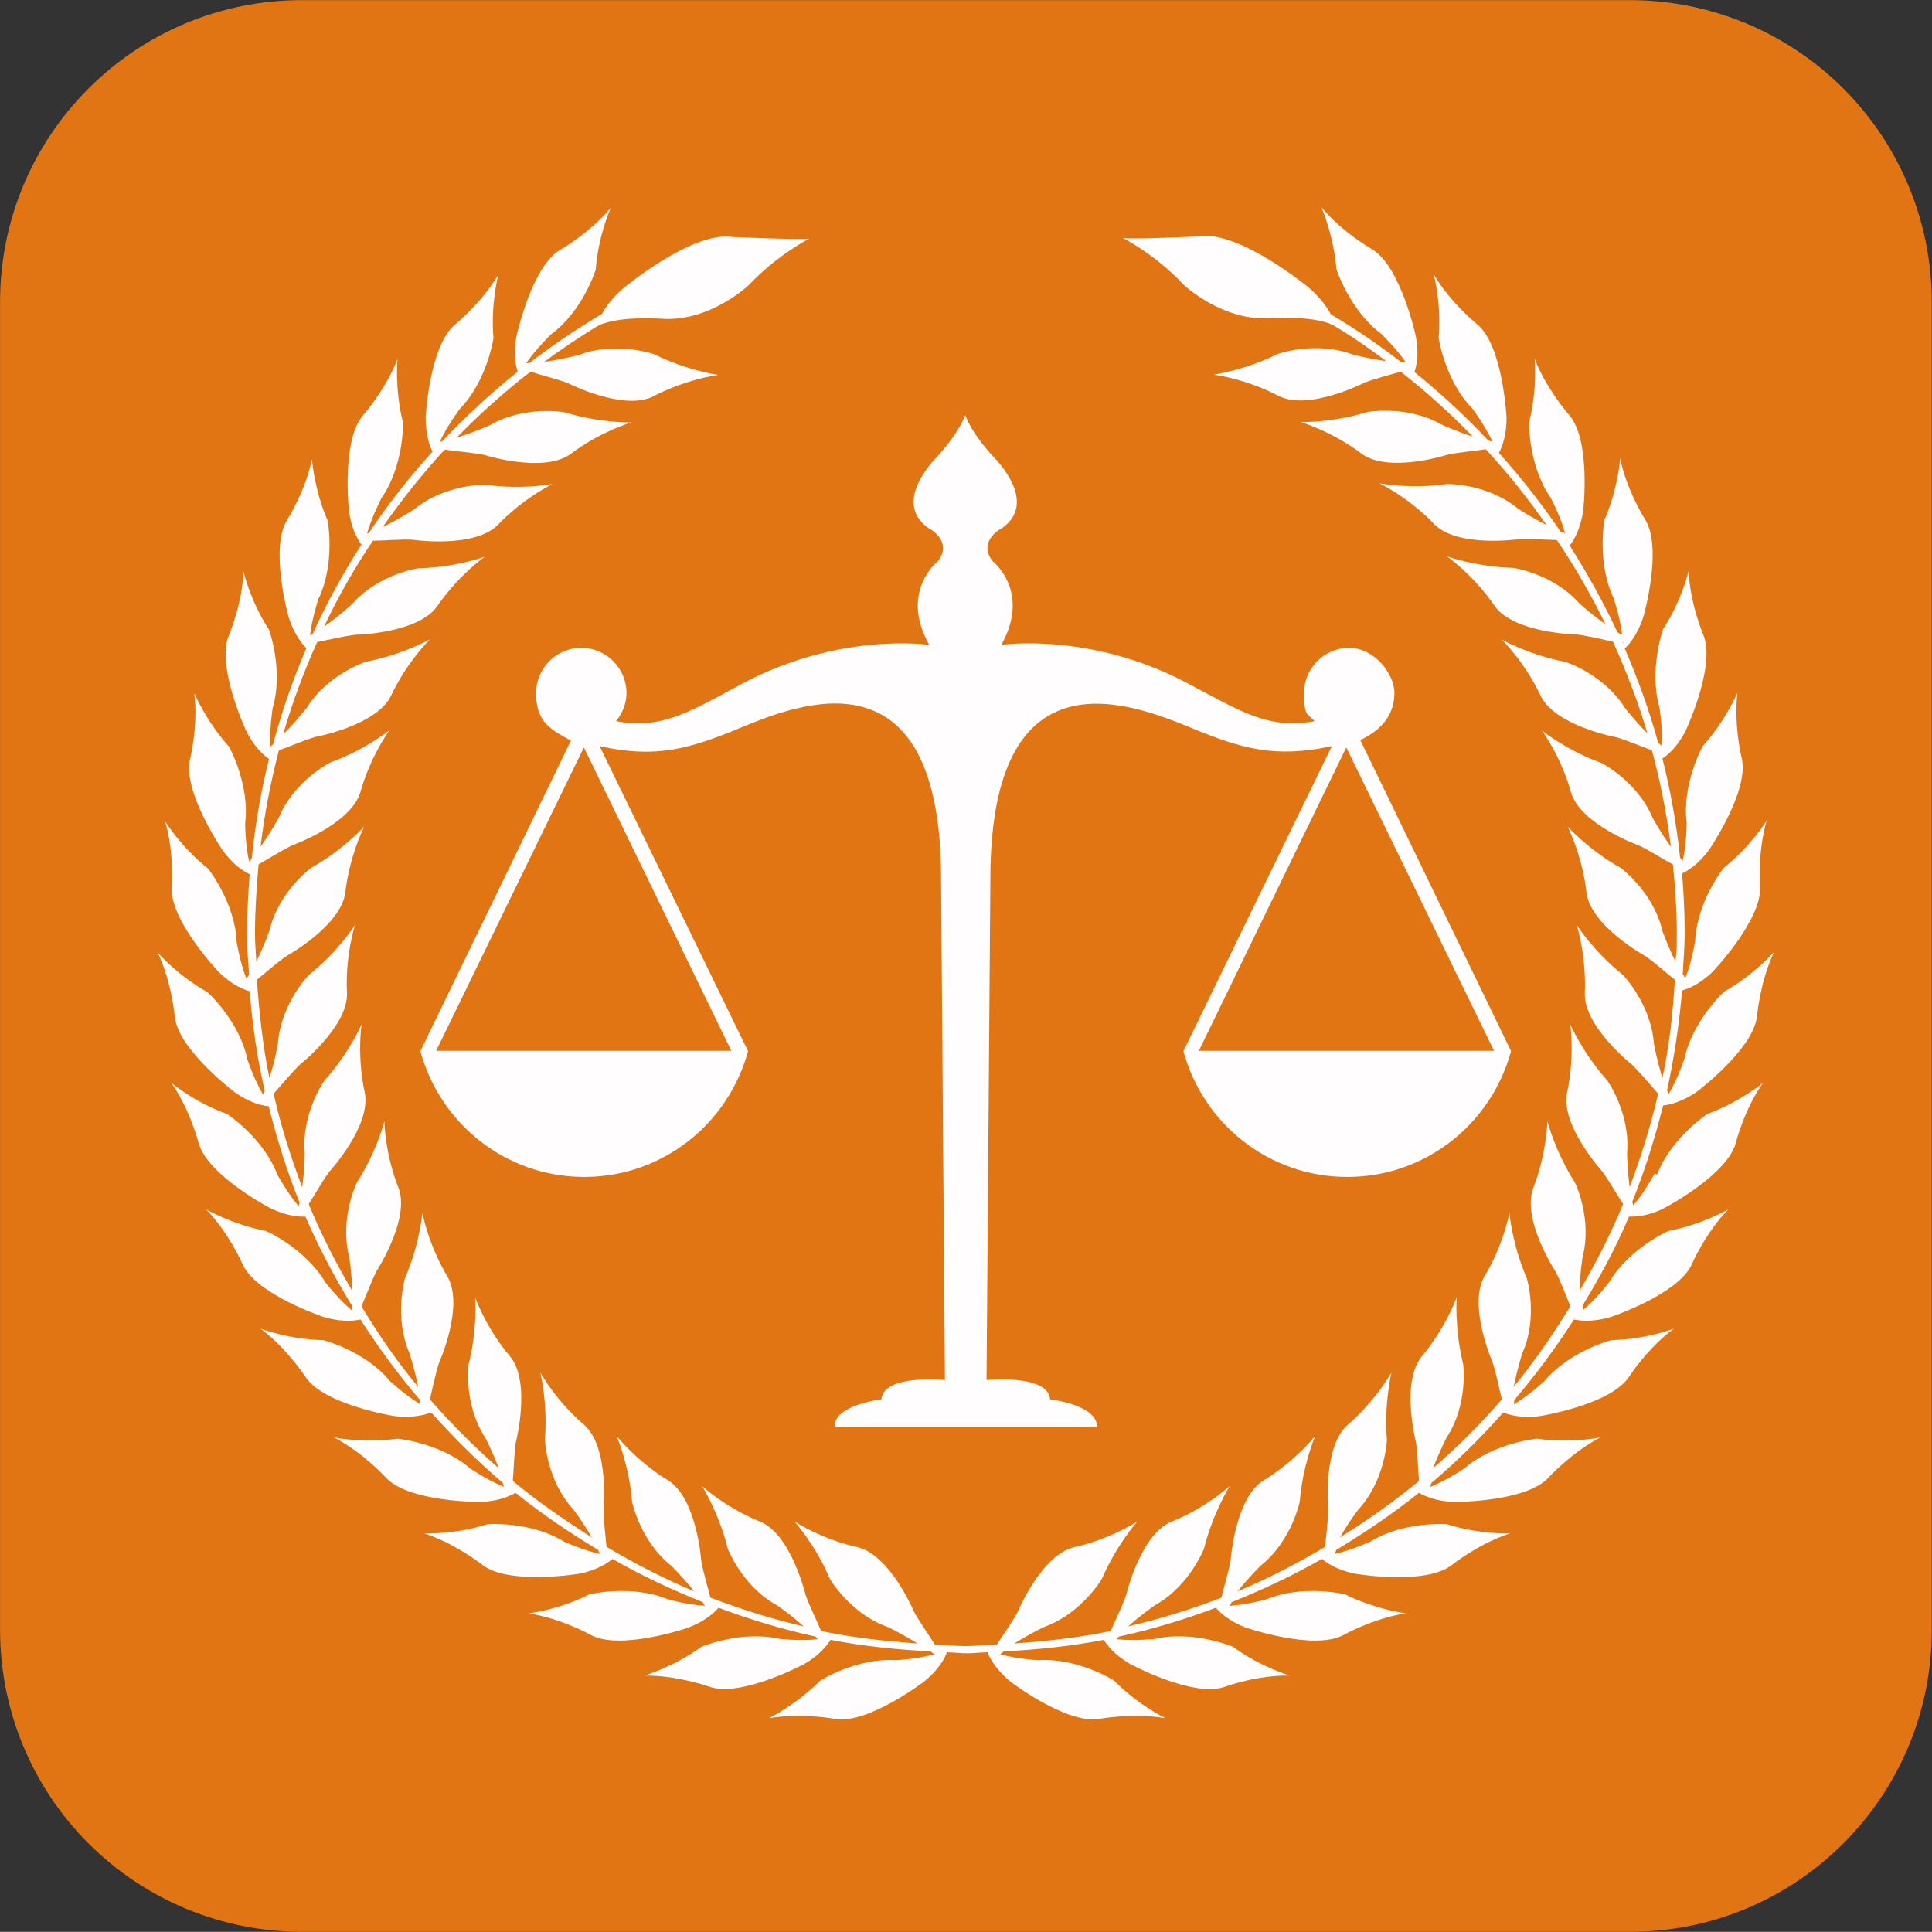
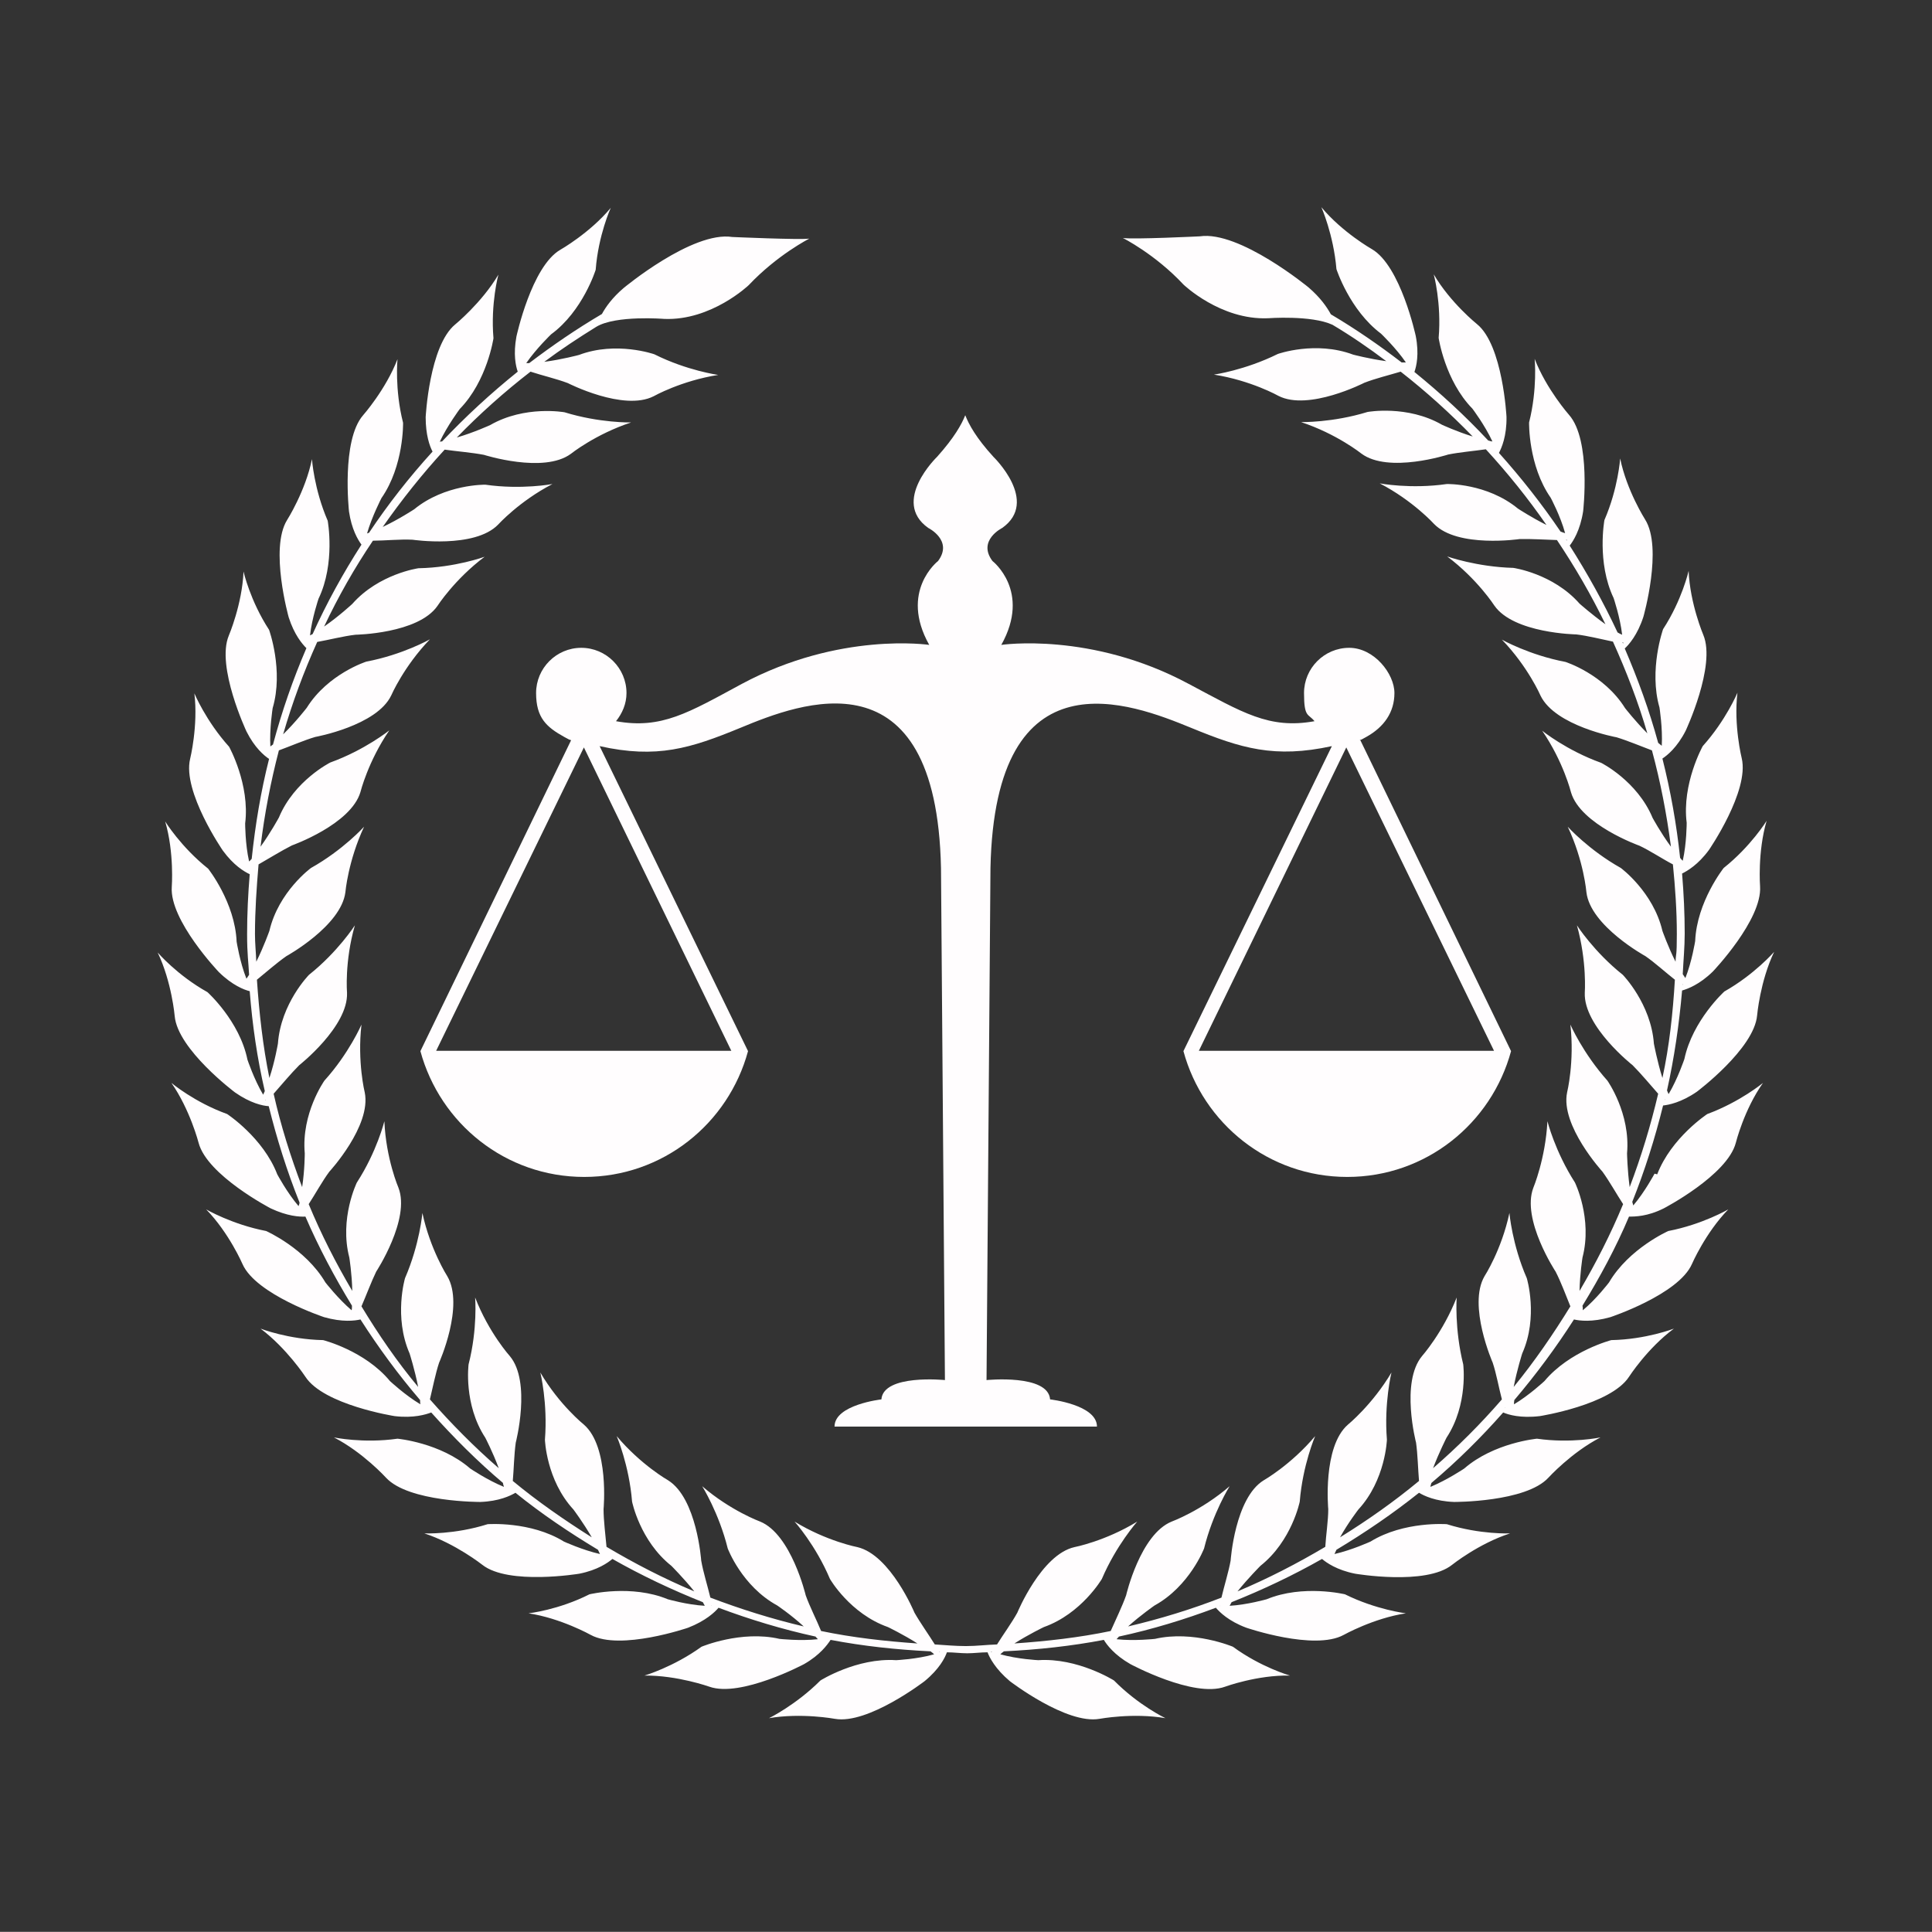
<svg xmlns="http://www.w3.org/2000/svg" zoomAndPan="magnify" preserveAspectRatio="xMidYMid meet" version="1.0" viewBox="155.1 147 239.82 239.8">
  <rect x="155.1" y="147" width="239.82" height="239.8" fill="#333333" stroke="none" />
  <defs>
    <clipPath id="adb330282b">
      <path d="M 155.109 147.016 L 394.891 147.016 L 394.891 386.797 L 155.109 386.797 Z M 155.109 147.016 " clip-rule="nonzero" />
    </clipPath>
    <clipPath id="9dc9aa2d6b">
-       <path d="M 192.574 147.016 L 357.426 147.016 C 367.363 147.016 376.891 150.961 383.918 157.988 C 390.945 165.016 394.891 174.543 394.891 184.48 L 394.891 349.332 C 394.891 370.023 378.117 386.797 357.426 386.797 L 192.574 386.797 C 182.637 386.797 173.109 382.852 166.082 375.824 C 159.055 368.797 155.109 359.27 155.109 349.332 L 155.109 184.48 C 155.109 163.789 171.883 147.016 192.574 147.016 Z M 192.574 147.016 " clip-rule="nonzero" />
-     </clipPath>
+       </clipPath>
    <clipPath id="377bb862b1">
      <path d="M 174.664 172.719 L 375.484 172.719 L 375.484 360.797 L 174.664 360.797 Z M 174.664 172.719 " clip-rule="nonzero" />
    </clipPath>
  </defs>
  <g clip-path="url(#adb330282b)">
    <g clip-path="url(#9dc9aa2d6b)">
-       <path fill="#e17513" d="M 155.109 147.016 L 394.891 147.016 L 394.891 386.797 L 155.109 386.797 Z M 155.109 147.016 " fill-opacity="1" fill-rule="nonzero" />
-     </g>
+       </g>
  </g>
  <path fill="#fffdfe" d="M 323.84 238.883 C 324.207 238.762 323.961 238.883 324.695 238.477 C 326.891 237.258 328.191 235.426 328.191 233.027 C 328.191 230.629 325.672 227.414 322.578 227.414 C 319.488 227.414 316.969 229.938 316.969 233.027 C 316.969 236.117 317.496 235.551 318.27 236.523 C 312.617 237.543 309.32 235.426 302.652 231.891 C 290.535 225.383 279.391 227.051 279.391 227.051 C 283.133 220.379 278.293 216.637 278.293 216.637 C 276.383 214.078 279.512 212.531 279.512 212.531 C 284.148 209.238 278.414 203.707 278.414 203.707 C 276.258 201.348 275.363 199.68 274.918 198.543 C 274.469 199.68 273.535 201.348 271.418 203.707 C 271.418 203.707 265.684 209.238 270.32 212.531 C 270.32 212.531 273.453 214.078 271.543 216.637 C 271.543 216.637 266.703 220.379 270.445 227.051 C 270.445 227.051 259.34 225.383 247.184 231.891 C 240.555 235.469 237.219 237.543 231.566 236.523 C 232.34 235.551 232.867 234.371 232.867 233.027 C 232.867 229.938 230.344 227.414 227.254 227.414 C 224.164 227.414 221.645 229.938 221.645 233.027 C 221.645 236.117 222.945 237.258 225.141 238.477 C 225.871 238.883 225.668 238.762 225.992 238.883 L 207.285 277.477 C 209.727 286.465 217.859 293.094 227.621 293.094 C 237.383 293.094 245.516 286.465 247.953 277.477 C 247.953 277.477 229.531 239.617 229.531 239.617 C 236.648 241.203 240.797 239.902 247.02 237.34 C 254.379 234.289 271.34 227.578 271.906 254.742 L 272.395 318.309 C 272.395 318.309 264.75 317.535 264.508 320.707 C 264.508 320.707 258.691 321.359 258.691 324.082 L 291.266 324.082 C 291.266 321.359 285.449 320.707 285.449 320.707 C 285.207 317.535 277.559 318.309 277.559 318.309 L 278.047 254.742 C 278.617 227.617 295.574 234.328 302.938 237.34 C 309.16 239.902 313.309 241.16 320.426 239.617 L 302 277.477 C 304.441 286.465 312.574 293.094 322.336 293.094 C 332.094 293.094 340.23 286.465 342.668 277.477 L 323.961 238.883 Z M 245.879 277.438 L 209.238 277.438 L 227.578 239.777 Z M 303.914 277.438 L 322.215 239.777 L 340.555 277.438 Z M 303.914 277.438 " fill-opacity="1" fill-rule="nonzero" />
  <g clip-path="url(#377bb862b1)">
    <path fill="#fffdfe" d="M 360.48 292.688 C 360.48 292.688 359.262 294.965 357.84 296.633 C 357.797 296.469 357.758 296.305 357.715 296.184 C 359.262 292.32 360.523 288.336 361.539 284.227 C 362.23 284.148 363.777 283.863 365.727 282.52 C 365.727 282.52 372.844 277.191 373.211 273.043 C 373.211 273.043 373.578 268.816 375.324 265.156 C 375.324 265.156 372.887 267.961 369.145 270.074 C 369.145 270.074 365.199 273.656 364.184 278.453 C 364.184 278.453 363.367 280.895 362.23 282.805 C 362.148 282.684 362.109 282.52 362.027 282.355 C 362.922 278.332 363.531 274.184 363.898 269.953 C 364.59 269.75 366.055 269.223 367.719 267.594 C 367.719 267.594 373.859 261.168 373.578 257.02 C 373.578 257.02 373.25 252.793 374.391 248.887 C 374.391 248.887 372.438 252.059 369.062 254.742 C 369.062 254.742 365.727 258.934 365.523 263.812 C 365.523 263.812 365.117 266.375 364.305 268.41 C 364.184 268.246 364.102 268.082 363.98 267.922 C 364.059 266.254 364.223 264.586 364.223 262.879 C 364.223 260.398 364.102 257.918 363.898 255.434 C 364.547 255.109 365.891 254.336 367.23 252.508 C 367.23 252.508 372.273 245.188 371.301 241.121 C 371.301 241.121 370.281 237.012 370.77 232.988 C 370.77 232.988 369.348 236.402 366.461 239.617 C 366.461 239.617 363.855 244.293 364.469 249.133 C 364.469 249.133 364.469 251.695 363.98 253.848 C 363.855 253.727 363.734 253.605 363.652 253.484 C 363.207 249.293 362.473 245.188 361.457 241.16 C 362.066 240.754 363.289 239.777 364.344 237.703 C 364.344 237.703 368.125 229.652 366.539 225.828 C 366.539 225.828 364.875 221.926 364.711 217.859 C 364.711 217.859 363.898 221.477 361.539 225.098 C 361.539 225.098 359.75 230.141 361.09 234.816 C 361.09 234.816 361.5 237.379 361.375 239.574 C 361.215 239.453 361.09 239.332 360.93 239.211 C 359.832 235.184 358.406 231.277 356.781 227.496 C 357.27 227.051 358.367 225.828 359.098 223.551 C 359.098 223.551 361.539 215.012 359.301 211.473 C 359.301 211.473 357.023 207.895 356.211 203.91 C 356.211 203.91 355.969 207.609 354.258 211.555 C 354.258 211.555 353.285 216.801 355.398 221.234 C 355.398 221.234 356.211 223.633 356.457 225.789 C 356.254 225.707 356.09 225.625 355.887 225.504 C 354.137 221.762 352.145 218.184 349.949 214.727 C 350.355 214.199 351.25 212.855 351.617 210.457 C 351.617 210.457 352.633 201.633 349.867 198.5 C 349.867 198.5 347.062 195.328 345.598 191.547 C 345.598 191.547 345.965 195.246 344.906 199.438 C 344.906 199.438 344.785 204.766 347.59 208.789 C 347.59 208.789 348.809 211.066 349.379 213.184 C 349.215 213.141 349.012 213.059 348.809 212.98 C 346.492 209.562 343.93 206.309 341.164 203.219 C 341.488 202.609 342.141 201.145 342.102 198.746 C 342.102 198.746 341.652 189.84 338.441 187.234 C 338.441 187.234 335.145 184.594 333.07 181.055 C 333.07 181.055 334.047 184.633 333.68 188.945 C 333.68 188.945 334.453 194.23 337.871 197.727 C 337.871 197.727 339.414 199.762 340.352 201.797 C 340.188 201.797 339.984 201.715 339.824 201.672 C 336.977 198.621 333.926 195.816 330.672 193.172 C 330.918 192.48 331.281 190.977 330.836 188.699 C 330.836 188.699 328.965 179.996 325.387 177.922 C 325.387 177.922 321.727 175.848 319.121 172.719 C 319.121 172.719 320.629 176.094 320.992 180.402 C 320.992 180.402 322.621 185.488 326.523 188.414 C 326.523 188.414 328.395 190.203 329.613 191.992 C 329.453 191.992 329.25 191.992 329.086 191.992 C 326.281 189.84 323.395 187.848 320.301 186.016 C 319.812 185.121 319 183.941 317.535 182.68 C 317.535 182.68 308.957 175.605 304.035 176.336 C 304.035 176.336 295.738 176.742 294.477 176.539 C 294.477 176.539 298.465 178.531 302 182.316 C 302 182.316 306.598 186.746 312.492 186.504 C 312.492 186.504 317.863 186.098 320.504 187.316 C 322.824 188.699 325.02 190.203 327.176 191.832 C 325.059 191.547 323.066 191.02 323.066 191.02 C 318.391 189.27 313.715 190.938 313.715 190.938 C 309.605 192.969 305.785 193.5 305.785 193.5 C 310.418 194.23 313.797 196.141 313.797 196.141 C 317.535 198.055 324.449 194.516 324.449 194.516 C 325.793 193.988 327.621 193.539 328.965 193.133 C 332.137 195.613 335.105 198.297 337.91 201.184 C 335.918 200.574 334.09 199.723 334.09 199.723 C 329.777 197.242 324.855 198.137 324.855 198.137 C 320.504 199.477 316.602 199.395 316.602 199.395 C 321.035 200.859 324.086 203.301 324.086 203.301 C 327.461 205.82 334.859 203.422 334.859 203.422 C 336.242 203.137 338.156 202.973 339.539 202.77 C 342.262 205.738 344.785 208.871 347.062 212.164 C 345.191 211.23 343.523 210.133 343.523 210.133 C 339.66 206.961 334.699 207.082 334.699 207.082 C 330.184 207.734 326.363 207 326.363 207 C 330.508 209.156 333.113 212.043 333.113 212.043 C 336.039 215.051 343.727 213.914 343.727 213.914 C 345.109 213.875 346.98 213.996 348.363 214.035 C 350.598 217.371 352.633 220.867 354.383 224.488 C 352.672 223.266 351.168 221.926 351.168 221.926 C 347.875 218.184 342.953 217.492 342.953 217.492 C 338.398 217.371 334.738 216.07 334.738 216.07 C 338.48 218.875 340.594 222.168 340.594 222.168 C 342.996 225.625 350.762 225.75 350.762 225.75 C 352.145 225.91 353.934 226.359 355.316 226.645 C 356.984 230.344 358.449 234.125 359.586 238.031 C 358.082 236.523 356.82 234.898 356.82 234.898 C 354.18 230.668 349.418 229.164 349.418 229.164 C 344.906 228.309 341.531 226.398 341.531 226.398 C 344.785 229.773 346.328 233.352 346.328 233.352 C 348.16 237.137 355.766 238.52 355.766 238.52 C 357.105 238.926 358.855 239.656 360.156 240.145 C 361.215 244.047 361.984 248.035 362.516 252.102 C 361.254 250.395 360.238 248.523 360.238 248.523 C 358.324 243.926 353.852 241.691 353.852 241.691 C 349.543 240.145 346.531 237.703 346.531 237.703 C 349.176 241.566 350.109 245.352 350.109 245.352 C 351.289 249.375 358.609 251.98 358.609 251.98 C 359.91 252.59 361.5 253.645 362.758 254.297 C 363.043 257.145 363.246 260.031 363.246 262.957 C 363.246 265.887 363.125 265.234 363.086 266.375 C 362.148 264.504 361.457 262.551 361.457 262.551 C 360.32 257.711 356.293 254.742 356.293 254.742 C 352.309 252.508 349.703 249.621 349.703 249.621 C 351.699 253.848 352.023 257.754 352.023 257.754 C 352.512 261.941 359.344 265.684 359.344 265.684 C 360.523 266.496 361.906 267.758 363.004 268.613 C 362.758 272.762 362.312 276.867 361.457 280.812 C 360.809 278.738 360.398 276.543 360.398 276.543 C 360.035 271.582 356.535 268 356.535 268 C 352.957 265.156 350.844 261.859 350.844 261.859 C 352.105 266.375 351.82 270.238 351.82 270.238 C 351.656 274.426 357.758 279.227 357.758 279.227 C 358.773 280.242 359.992 281.707 360.93 282.766 C 359.992 286.75 358.812 290.613 357.391 294.355 C 357.105 292.238 357.066 290.164 357.066 290.164 C 357.512 285.203 354.625 281.137 354.625 281.137 C 351.574 277.723 350.031 274.184 350.031 274.184 C 350.559 278.82 349.625 282.602 349.625 282.602 C 348.77 286.707 354.016 292.441 354.016 292.441 C 354.871 293.621 355.805 295.289 356.578 296.469 C 355.031 300.211 353.203 303.789 351.168 307.246 C 351.211 305.133 351.535 303.098 351.535 303.098 C 352.797 298.258 350.598 293.785 350.598 293.785 C 348.117 289.922 347.184 286.18 347.184 286.18 C 346.938 290.855 345.434 294.438 345.434 294.438 C 343.93 298.379 348.199 304.848 348.199 304.848 C 348.852 306.105 349.5 307.855 350.031 309.156 C 347.875 312.656 345.555 316.031 342.996 319.16 C 343.402 317.047 344.051 315.012 344.051 315.012 C 346.086 310.457 344.621 305.66 344.621 305.66 C 342.793 301.473 342.465 297.566 342.465 297.566 C 341.488 302.164 339.375 305.414 339.375 305.414 C 337.262 309.035 340.391 316.152 340.391 316.152 C 340.84 317.492 341.164 319.324 341.531 320.707 C 338.887 323.758 336.039 326.605 332.988 329.246 C 333.723 327.293 334.656 325.465 334.656 325.465 C 337.383 321.316 336.73 316.355 336.73 316.355 C 335.633 311.922 335.918 308.059 335.918 308.059 C 334.211 312.41 331.609 315.34 331.609 315.34 C 328.922 318.594 330.875 326.074 330.875 326.074 C 331.078 327.5 331.121 329.41 331.242 330.832 C 328.152 333.395 324.855 335.715 321.441 337.828 C 322.457 335.996 323.719 334.371 323.719 334.371 C 327.094 330.711 327.258 325.707 327.258 325.707 C 326.891 321.152 327.824 317.371 327.824 317.371 C 325.426 321.398 322.418 323.84 322.418 323.84 C 319.246 326.605 319.977 334.332 319.977 334.332 C 319.977 335.754 319.691 337.582 319.609 339.008 C 316.113 341.082 312.492 342.953 308.711 344.539 C 310.055 342.871 311.559 341.367 311.559 341.367 C 315.461 338.273 316.438 333.395 316.438 333.395 C 316.805 328.84 318.352 325.262 318.352 325.262 C 315.34 328.84 311.965 330.75 311.965 330.75 C 308.387 332.949 307.859 340.715 307.859 340.715 C 307.613 342.098 307.043 343.93 306.719 345.312 C 302.977 346.773 299.113 347.953 295.129 348.891 C 296.715 347.465 298.422 346.285 298.422 346.285 C 302.773 343.887 304.562 339.211 304.562 339.211 C 305.66 334.777 307.734 331.484 307.734 331.484 C 304.199 334.535 300.539 335.875 300.539 335.875 C 296.633 337.461 294.887 345.027 294.887 345.027 C 294.398 346.41 293.543 348.156 292.973 349.457 C 289.07 350.273 285.082 350.719 281.016 351.004 C 282.805 349.867 284.676 348.969 284.676 348.969 C 289.355 347.305 291.875 342.992 291.875 342.992 C 293.664 338.805 296.266 335.875 296.266 335.875 C 292.281 338.316 288.461 339.047 288.461 339.047 C 284.352 339.984 281.383 347.18 281.383 347.18 C 280.691 348.441 279.594 349.945 278.863 351.125 C 277.559 351.168 276.301 351.328 275 351.328 C 273.695 351.328 272.438 351.207 271.137 351.125 C 270.402 349.945 269.305 348.402 268.613 347.18 C 268.613 347.18 265.645 340.023 261.539 339.047 C 261.539 339.047 257.715 338.316 253.73 335.875 C 253.73 335.875 256.332 338.762 258.121 342.992 C 258.121 342.992 260.602 347.305 265.32 348.969 C 265.32 348.969 267.191 349.867 268.98 351.004 C 264.914 350.719 260.926 350.273 257.023 349.457 C 256.496 348.156 255.602 346.41 255.113 345.027 C 255.113 345.027 253.324 337.461 249.461 335.875 C 249.461 335.875 245.801 334.535 242.262 331.484 C 242.262 331.484 244.336 334.777 245.434 339.211 C 245.434 339.211 247.184 343.887 251.574 346.285 C 251.574 346.285 253.324 347.465 254.867 348.891 C 250.883 347.953 247.02 346.734 243.277 345.312 C 242.953 343.93 242.383 342.137 242.141 340.715 C 242.141 340.715 241.609 332.988 238.031 330.75 C 238.031 330.75 234.656 328.84 231.648 325.262 C 231.648 325.262 233.191 328.84 233.559 333.395 C 233.559 333.395 234.535 338.273 238.438 341.367 C 238.438 341.367 239.941 342.871 241.285 344.539 C 237.504 342.953 233.883 341.082 230.387 339.008 C 230.266 337.625 230.02 335.754 230.02 334.332 C 230.02 334.332 230.754 326.605 227.582 323.84 C 227.582 323.84 224.531 321.398 222.172 317.371 C 222.172 317.371 223.105 321.152 222.742 325.707 C 222.742 325.707 222.902 330.711 226.277 334.371 C 226.277 334.371 227.5 335.996 228.555 337.828 C 225.141 335.672 221.848 333.395 218.754 330.832 C 218.879 329.41 218.918 327.5 219.121 326.074 C 219.121 326.074 221.074 318.551 218.391 315.34 C 218.391 315.34 215.785 312.453 214.078 308.059 C 214.078 308.059 214.402 311.922 213.266 316.355 C 213.266 316.355 212.613 321.316 215.34 325.465 C 215.34 325.465 216.273 327.254 217.008 329.246 C 213.957 326.605 211.109 323.715 208.465 320.707 C 208.793 319.363 209.156 317.492 209.605 316.152 C 209.605 316.152 212.777 309.074 210.621 305.414 C 210.621 305.414 208.508 302.121 207.531 297.566 C 207.531 297.566 207.207 301.43 205.375 305.66 C 205.375 305.66 203.953 310.457 205.945 315.012 C 205.945 315.012 206.594 317.047 207.004 319.16 C 204.398 316.031 202.082 312.656 199.969 309.156 C 200.535 307.855 201.188 306.105 201.797 304.848 C 201.797 304.848 206.066 298.34 204.562 294.438 C 204.562 294.438 203.016 290.855 202.812 286.18 C 202.812 286.18 201.879 289.961 199.398 293.785 C 199.398 293.785 197.203 298.258 198.461 303.098 C 198.461 303.098 198.789 305.133 198.828 307.246 C 196.793 303.789 194.965 300.211 193.418 296.469 C 194.191 295.289 195.129 293.582 195.98 292.441 C 195.98 292.441 201.227 286.75 200.375 282.602 C 200.375 282.602 199.438 278.82 199.969 274.184 C 199.969 274.184 198.422 277.762 195.371 281.137 C 195.371 281.137 192.484 285.203 192.93 290.164 C 192.93 290.164 192.93 292.238 192.605 294.355 C 191.184 290.613 189.961 286.75 189.066 282.766 C 190.004 281.707 191.223 280.242 192.238 279.227 C 192.238 279.227 198.34 274.426 198.176 270.238 C 198.176 270.238 197.852 266.375 199.152 261.859 C 199.152 261.859 197.039 265.156 193.461 268 C 193.461 268 189.961 271.539 189.598 276.543 C 189.598 276.543 189.23 278.738 188.539 280.812 C 187.727 276.828 187.277 272.762 186.992 268.613 C 188.094 267.719 189.477 266.496 190.652 265.684 C 190.652 265.684 197.445 261.941 197.973 257.754 C 197.973 257.754 198.301 253.891 200.293 249.621 C 200.293 249.621 197.691 252.508 193.703 254.742 C 193.703 254.742 189.68 257.672 188.539 262.551 C 188.539 262.551 187.848 264.504 186.914 266.375 C 186.871 265.234 186.75 264.098 186.75 262.957 C 186.75 260.031 186.953 257.145 187.195 254.297 C 188.418 253.605 190.043 252.59 191.344 251.938 C 191.344 251.938 198.664 249.336 199.844 245.309 C 199.844 245.309 200.781 241.527 203.422 237.664 C 203.422 237.664 200.375 240.105 196.102 241.648 C 196.102 241.648 191.629 243.887 189.719 248.48 C 189.719 248.48 188.703 250.352 187.441 252.102 C 187.93 248.035 188.703 244.047 189.719 240.145 C 191.062 239.656 192.852 238.883 194.234 238.477 C 194.234 238.477 201.879 237.094 203.668 233.312 C 203.668 233.312 205.215 229.734 208.465 226.359 C 208.465 226.359 205.09 228.27 200.578 229.125 C 200.578 229.125 195.82 230.629 193.176 234.859 C 193.176 234.859 191.832 236.605 190.246 238.152 C 191.387 234.207 192.809 230.383 194.477 226.684 C 195.859 226.441 197.77 225.953 199.234 225.789 C 199.234 225.789 207.004 225.668 209.402 222.211 C 209.402 222.211 211.516 218.918 215.258 216.109 C 215.258 216.109 211.598 217.453 207.043 217.535 C 207.043 217.535 202.121 218.227 198.828 221.965 C 198.828 221.965 197.16 223.512 195.332 224.773 C 197.078 221.07 199.113 217.492 201.391 214.117 C 202.812 214.117 204.805 213.914 206.312 213.996 C 206.312 213.996 213.996 215.133 216.926 212.125 C 216.926 212.125 219.527 209.238 223.676 207.082 C 223.676 207.082 219.852 207.812 215.34 207.164 C 215.34 207.164 210.336 207.082 206.516 210.215 C 206.516 210.215 204.602 211.473 202.609 212.41 C 204.969 209.035 207.531 205.82 210.297 202.812 C 211.68 203.016 213.711 203.176 215.176 203.461 C 215.176 203.461 222.578 205.82 225.953 203.34 C 225.953 203.34 229.004 200.898 233.438 199.438 C 233.438 199.438 229.531 199.52 225.18 198.176 C 225.18 198.176 220.262 197.281 215.949 199.762 C 215.949 199.762 213.914 200.695 211.801 201.309 C 214.648 198.379 217.699 195.652 220.953 193.133 C 222.293 193.582 224.203 194.027 225.586 194.555 C 225.586 194.555 232.5 198.094 236.242 196.184 C 236.242 196.184 239.617 194.273 244.254 193.539 C 244.254 193.539 240.391 193.012 236.324 190.977 C 236.324 190.977 231.605 189.309 226.969 191.059 C 226.969 191.059 224.855 191.629 222.66 191.914 C 224.734 190.367 226.891 188.945 229.125 187.562 C 231.566 186.098 237.543 186.586 237.543 186.586 C 243.398 186.828 248.035 182.398 248.035 182.398 C 251.613 178.613 255.559 176.621 255.559 176.621 C 254.297 176.785 246.004 176.418 246.004 176.418 C 241.043 175.645 232.5 182.762 232.5 182.762 C 231.117 183.941 230.305 185.082 229.816 185.977 C 226.645 187.848 223.676 189.879 220.789 192.074 C 220.668 192.074 220.543 192.074 220.422 192.074 C 221.684 190.246 223.512 188.496 223.512 188.496 C 227.457 185.609 229.043 180.484 229.043 180.484 C 229.371 176.176 230.914 172.801 230.914 172.801 C 228.312 175.93 224.652 178.004 224.652 178.004 C 221.074 180.078 219.203 188.781 219.203 188.781 C 218.797 190.977 219.121 192.441 219.367 193.133 C 216.031 195.816 212.898 198.703 209.973 201.797 C 209.891 201.797 209.77 201.797 209.688 201.836 C 210.621 199.844 212.168 197.77 212.168 197.77 C 215.582 194.273 216.355 188.984 216.355 188.984 C 215.988 184.676 216.965 181.094 216.965 181.094 C 214.891 184.594 211.598 187.277 211.598 187.277 C 208.387 189.922 207.938 198.785 207.938 198.785 C 207.938 200.98 208.426 202.363 208.793 203.055 C 205.906 206.227 203.262 209.602 200.902 213.141 C 200.82 213.141 200.738 213.184 200.66 213.223 C 201.27 211.109 202.449 208.832 202.449 208.832 C 205.254 204.805 205.133 199.477 205.133 199.477 C 204.074 195.289 204.441 191.586 204.441 191.586 C 202.977 195.371 200.172 198.543 200.172 198.543 C 197.445 201.672 198.422 210.496 198.422 210.496 C 198.746 212.695 199.52 213.996 199.969 214.605 C 197.691 218.145 195.656 221.844 193.906 225.707 C 193.785 225.75 193.703 225.828 193.582 225.871 C 193.824 223.715 194.641 221.316 194.641 221.316 C 196.754 216.922 195.777 211.637 195.777 211.637 C 194.07 207.691 193.824 203.992 193.824 203.992 C 193.012 207.977 190.734 211.555 190.734 211.555 C 188.539 215.094 190.938 223.633 190.938 223.633 C 191.629 225.789 192.605 226.926 193.133 227.457 C 191.469 231.32 190.086 235.305 188.988 239.414 C 188.863 239.492 188.785 239.574 188.66 239.656 C 188.539 237.461 188.945 234.898 188.945 234.898 C 190.328 230.223 188.5 225.18 188.5 225.18 C 186.141 221.559 185.328 217.941 185.328 217.941 C 185.164 222.008 183.496 225.91 183.496 225.91 C 181.91 229.734 185.691 237.785 185.691 237.785 C 186.711 239.82 187.887 240.797 188.5 241.203 C 187.48 245.227 186.789 249.375 186.344 253.605 C 186.223 253.727 186.141 253.848 186.02 253.93 C 185.531 251.773 185.531 249.215 185.531 249.215 C 186.141 244.375 183.539 239.695 183.539 239.695 C 180.648 236.484 179.227 233.066 179.227 233.066 C 179.715 237.094 178.699 241.203 178.699 241.203 C 177.723 245.27 182.766 252.59 182.766 252.59 C 184.105 254.418 185.406 255.191 186.098 255.516 C 185.895 257.957 185.773 260.438 185.773 262.957 C 185.773 265.48 185.938 266.336 186.02 268 C 185.895 268.164 185.816 268.328 185.691 268.488 C 184.879 266.457 184.473 263.895 184.473 263.895 C 184.27 259.016 180.934 254.824 180.934 254.824 C 177.559 252.141 175.605 248.969 175.605 248.969 C 176.746 252.875 176.422 257.102 176.422 257.102 C 176.137 261.25 182.277 267.676 182.277 267.676 C 183.945 269.305 185.406 269.871 186.098 270.035 C 186.426 274.266 187.035 278.414 187.969 282.438 C 187.887 282.602 187.848 282.723 187.766 282.887 C 186.629 280.977 185.816 278.535 185.816 278.535 C 184.84 273.734 180.852 270.156 180.852 270.156 C 177.07 268.043 174.672 265.234 174.672 265.234 C 176.422 268.895 176.785 273.125 176.785 273.125 C 177.152 277.273 184.27 282.602 184.27 282.602 C 186.18 283.941 187.727 284.27 188.457 284.309 C 189.477 288.418 190.734 292.402 192.281 296.266 C 192.281 296.43 192.199 296.59 192.16 296.715 C 190.734 295.047 189.516 292.77 189.516 292.77 C 187.766 288.215 183.293 285.285 183.293 285.285 C 179.227 283.82 176.379 281.422 176.379 281.422 C 178.699 284.758 179.754 288.863 179.754 288.863 C 180.812 292.891 188.703 296.996 188.703 296.996 C 190.777 297.973 192.281 298.055 193.012 298.016 C 194.68 301.879 196.633 305.539 198.789 309.074 C 198.789 309.277 198.789 309.484 198.746 309.645 C 197.078 308.223 195.492 306.188 195.492 306.188 C 193.012 301.961 188.133 299.805 188.133 299.805 C 183.902 298.992 180.691 297.121 180.691 297.121 C 183.539 300.047 185.203 303.91 185.203 303.91 C 186.871 307.691 195.332 310.5 195.332 310.5 C 197.609 311.148 199.152 310.945 199.844 310.785 C 202.082 314.281 204.562 317.656 207.246 320.789 C 207.246 320.992 207.246 321.152 207.285 321.316 C 205.375 320.18 203.504 318.43 203.504 318.43 C 200.375 314.648 195.207 313.348 195.207 313.348 C 190.898 313.266 187.441 311.922 187.441 311.922 C 190.695 314.363 193.012 317.902 193.012 317.902 C 195.289 321.398 204.074 322.781 204.074 322.781 C 206.434 323.066 207.977 322.578 208.629 322.332 C 211.395 325.426 214.363 328.395 217.535 331.078 C 217.535 331.238 217.617 331.402 217.656 331.566 C 215.625 330.75 213.469 329.289 213.469 329.289 C 209.77 326.074 204.441 325.586 204.441 325.586 C 200.172 326.195 196.551 325.426 196.551 325.426 C 200.172 327.293 203.016 330.426 203.016 330.426 C 205.824 333.477 214.73 333.438 214.73 333.438 C 217.047 333.355 218.469 332.664 219.082 332.297 C 222.293 334.898 225.75 337.219 229.328 339.375 C 229.41 339.535 229.492 339.738 229.574 339.902 C 227.418 339.414 225.098 338.355 225.098 338.355 C 220.953 335.793 215.625 336.199 215.625 336.199 C 211.516 337.504 207.773 337.34 207.773 337.34 C 211.637 338.602 214.973 341.242 214.973 341.242 C 218.227 343.805 227.012 342.344 227.012 342.344 C 229.289 341.895 230.59 340.961 231.117 340.512 C 234.695 342.547 238.48 344.336 242.344 345.879 C 242.422 346.043 242.504 346.164 242.586 346.328 C 240.391 346.207 237.992 345.516 237.992 345.516 C 233.477 343.645 228.27 344.902 228.27 344.902 C 224.406 346.855 220.707 347.262 220.707 347.262 C 224.734 347.871 228.434 349.945 228.434 349.945 C 232.094 351.938 240.512 349.051 240.512 349.051 C 242.707 348.199 243.848 347.102 244.293 346.57 C 248.199 348.035 252.227 349.254 256.332 350.148 C 256.414 350.273 256.535 350.352 256.617 350.477 C 254.422 350.719 251.859 350.434 251.859 350.434 C 247.102 349.336 242.18 351.41 242.18 351.41 C 238.684 353.934 235.105 354.988 235.105 354.988 C 239.172 354.949 243.156 356.371 243.156 356.371 C 247.059 357.754 254.91 353.566 254.91 353.566 C 256.902 352.426 257.797 351.168 258.203 350.559 C 262.23 351.328 266.375 351.777 270.605 351.98 C 270.77 352.102 270.934 352.223 271.055 352.348 C 268.938 352.957 266.336 353.078 266.336 353.078 C 261.457 352.754 256.941 355.598 256.941 355.598 C 253.891 358.648 250.559 360.277 250.559 360.277 C 254.582 359.586 258.73 360.359 258.73 360.359 C 262.84 361.09 269.875 355.68 269.875 355.68 C 271.703 354.176 272.395 352.793 272.641 352.102 C 273.492 352.102 274.309 352.223 275.16 352.223 C 276.016 352.223 276.828 352.102 277.684 352.102 C 277.926 352.754 278.66 354.176 280.449 355.68 C 280.449 355.68 287.484 361.09 291.59 360.359 C 291.59 360.359 295.738 359.586 299.766 360.277 C 299.766 360.277 296.43 358.691 293.379 355.598 C 293.379 355.598 288.867 352.754 283.984 353.078 C 283.984 353.078 281.426 352.957 279.27 352.348 C 279.391 352.223 279.555 352.102 279.715 351.98 C 283.945 351.777 288.094 351.328 292.121 350.559 C 292.484 351.168 293.422 352.426 295.414 353.566 C 295.414 353.566 303.262 357.797 307.168 356.371 C 307.168 356.371 311.152 354.906 315.219 354.988 C 315.219 354.988 311.641 353.973 308.141 351.41 C 308.141 351.41 303.223 349.336 298.465 350.434 C 298.465 350.434 295.902 350.719 293.707 350.477 C 293.785 350.352 293.91 350.273 293.988 350.148 C 298.137 349.254 302.125 348.035 306.027 346.57 C 306.477 347.102 307.613 348.238 309.809 349.051 C 309.809 349.051 318.227 351.938 321.887 349.945 C 321.887 349.945 325.59 347.871 329.613 347.262 C 329.613 347.262 325.914 346.816 322.051 344.902 C 322.051 344.902 316.844 343.645 312.332 345.516 C 312.332 345.516 309.891 346.207 307.734 346.328 C 307.816 346.164 307.898 346.043 307.98 345.879 C 311.844 344.336 315.625 342.547 319.203 340.512 C 319.734 340.961 321.035 341.895 323.312 342.344 C 323.312 342.344 332.094 343.848 335.348 341.242 C 335.348 341.242 338.645 338.602 342.547 337.34 C 342.547 337.34 338.848 337.504 334.699 336.199 C 334.699 336.199 329.371 335.793 325.223 338.355 C 325.223 338.355 322.906 339.414 320.75 339.902 C 320.832 339.738 320.91 339.535 320.992 339.375 C 324.57 337.219 327.988 334.898 331.242 332.297 C 331.852 332.664 333.273 333.355 335.594 333.438 C 335.594 333.438 344.5 333.477 347.305 330.426 C 347.305 330.426 350.152 327.293 353.77 325.426 C 353.77 325.426 350.152 326.195 345.883 325.586 C 345.883 325.586 340.555 326.074 336.855 329.289 C 336.855 329.289 334.738 330.711 332.664 331.566 C 332.664 331.402 332.746 331.238 332.785 331.078 C 335.961 328.395 338.93 325.465 341.691 322.332 C 342.344 322.617 343.848 323.066 346.246 322.781 C 346.246 322.781 355.031 321.398 357.309 317.902 C 357.309 317.902 359.586 314.363 362.883 311.922 C 362.883 311.922 359.426 313.266 355.113 313.348 C 355.113 313.348 349.949 314.688 346.816 318.43 C 346.816 318.43 344.945 320.18 343.035 321.316 C 343.035 321.152 343.035 320.949 343.074 320.789 C 345.762 317.617 348.242 314.281 350.477 310.785 C 351.168 310.945 352.715 311.148 354.992 310.5 C 354.992 310.5 363.449 307.691 365.117 303.91 C 365.117 303.91 366.785 300.047 369.633 297.121 C 369.633 297.121 366.418 298.992 362.191 299.805 C 362.191 299.805 357.309 301.961 354.828 306.188 C 354.828 306.188 353.285 308.223 351.574 309.645 C 351.574 309.441 351.574 309.238 351.535 309.074 C 353.691 305.539 355.684 301.879 357.309 298.016 C 358.043 298.016 359.586 298.016 361.621 296.996 C 361.621 296.996 369.508 292.891 370.566 288.863 C 370.566 288.863 371.582 284.758 373.941 281.422 C 373.941 281.422 371.098 283.781 367.027 285.285 C 367.027 285.285 362.555 288.215 360.809 292.77 Z M 340.676 202.566 Z M 349.582 213.996 C 349.582 214.035 349.582 214.078 349.582 214.117 C 349.582 214.117 349.543 214.035 349.5 213.996 C 349.5 213.996 349.5 213.996 349.543 213.996 Z M 356.578 226.723 C 356.578 226.805 356.578 226.848 356.578 226.926 C 356.578 226.848 356.496 226.766 356.496 226.723 C 356.496 226.723 356.578 226.723 356.578 226.723 Z M 361.336 240.43 C 361.336 240.43 361.336 240.512 361.336 240.512 C 361.336 240.512 361.336 240.43 361.336 240.387 C 361.336 240.387 361.336 240.387 361.375 240.387 Z M 363.98 269.18 C 363.98 269.18 363.98 269.223 363.938 269.262 C 363.938 269.262 363.938 269.18 363.938 269.18 Z M 361.781 283.496 C 361.781 283.496 361.781 283.496 361.742 283.535 C 361.742 283.535 361.742 283.496 361.742 283.457 Z M 185.895 269.18 C 185.895 269.18 185.895 269.262 185.895 269.262 C 185.895 269.262 185.895 269.223 185.895 269.18 Z M 188.094 283.496 C 188.094 283.496 188.094 283.535 188.094 283.578 C 188.094 283.578 188.094 283.578 188.051 283.535 Z M 199.277 310.094 Z M 207.938 321.723 C 207.938 321.723 207.938 321.723 207.898 321.723 Z M 243.359 346.328 C 243.359 346.328 243.359 346.328 243.359 346.285 C 243.359 346.285 243.441 346.285 243.48 346.285 C 243.48 346.285 243.398 346.285 243.398 346.285 Z M 271.664 352.062 C 271.664 352.062 271.664 352.062 271.664 352.02 C 271.703 352.02 271.746 352.02 271.785 352.02 C 271.785 352.02 271.703 352.02 271.664 352.062 Z M 278.211 352.062 C 278.211 352.062 278.129 352.062 278.09 352.02 C 278.129 352.02 278.172 352.02 278.211 352.02 C 278.211 352.02 278.211 352.02 278.211 352.062 Z M 306.516 346.328 C 306.516 346.328 306.434 346.328 306.434 346.328 C 306.434 346.328 306.516 346.328 306.555 346.328 C 306.555 346.328 306.555 346.328 306.555 346.367 Z M 341.938 321.723 C 341.938 321.723 341.938 321.723 341.895 321.723 C 341.895 321.723 341.895 321.723 341.895 321.684 Z M 350.598 310.094 Z M 350.598 310.094 " fill-opacity="1" fill-rule="nonzero" />
  </g>
</svg>